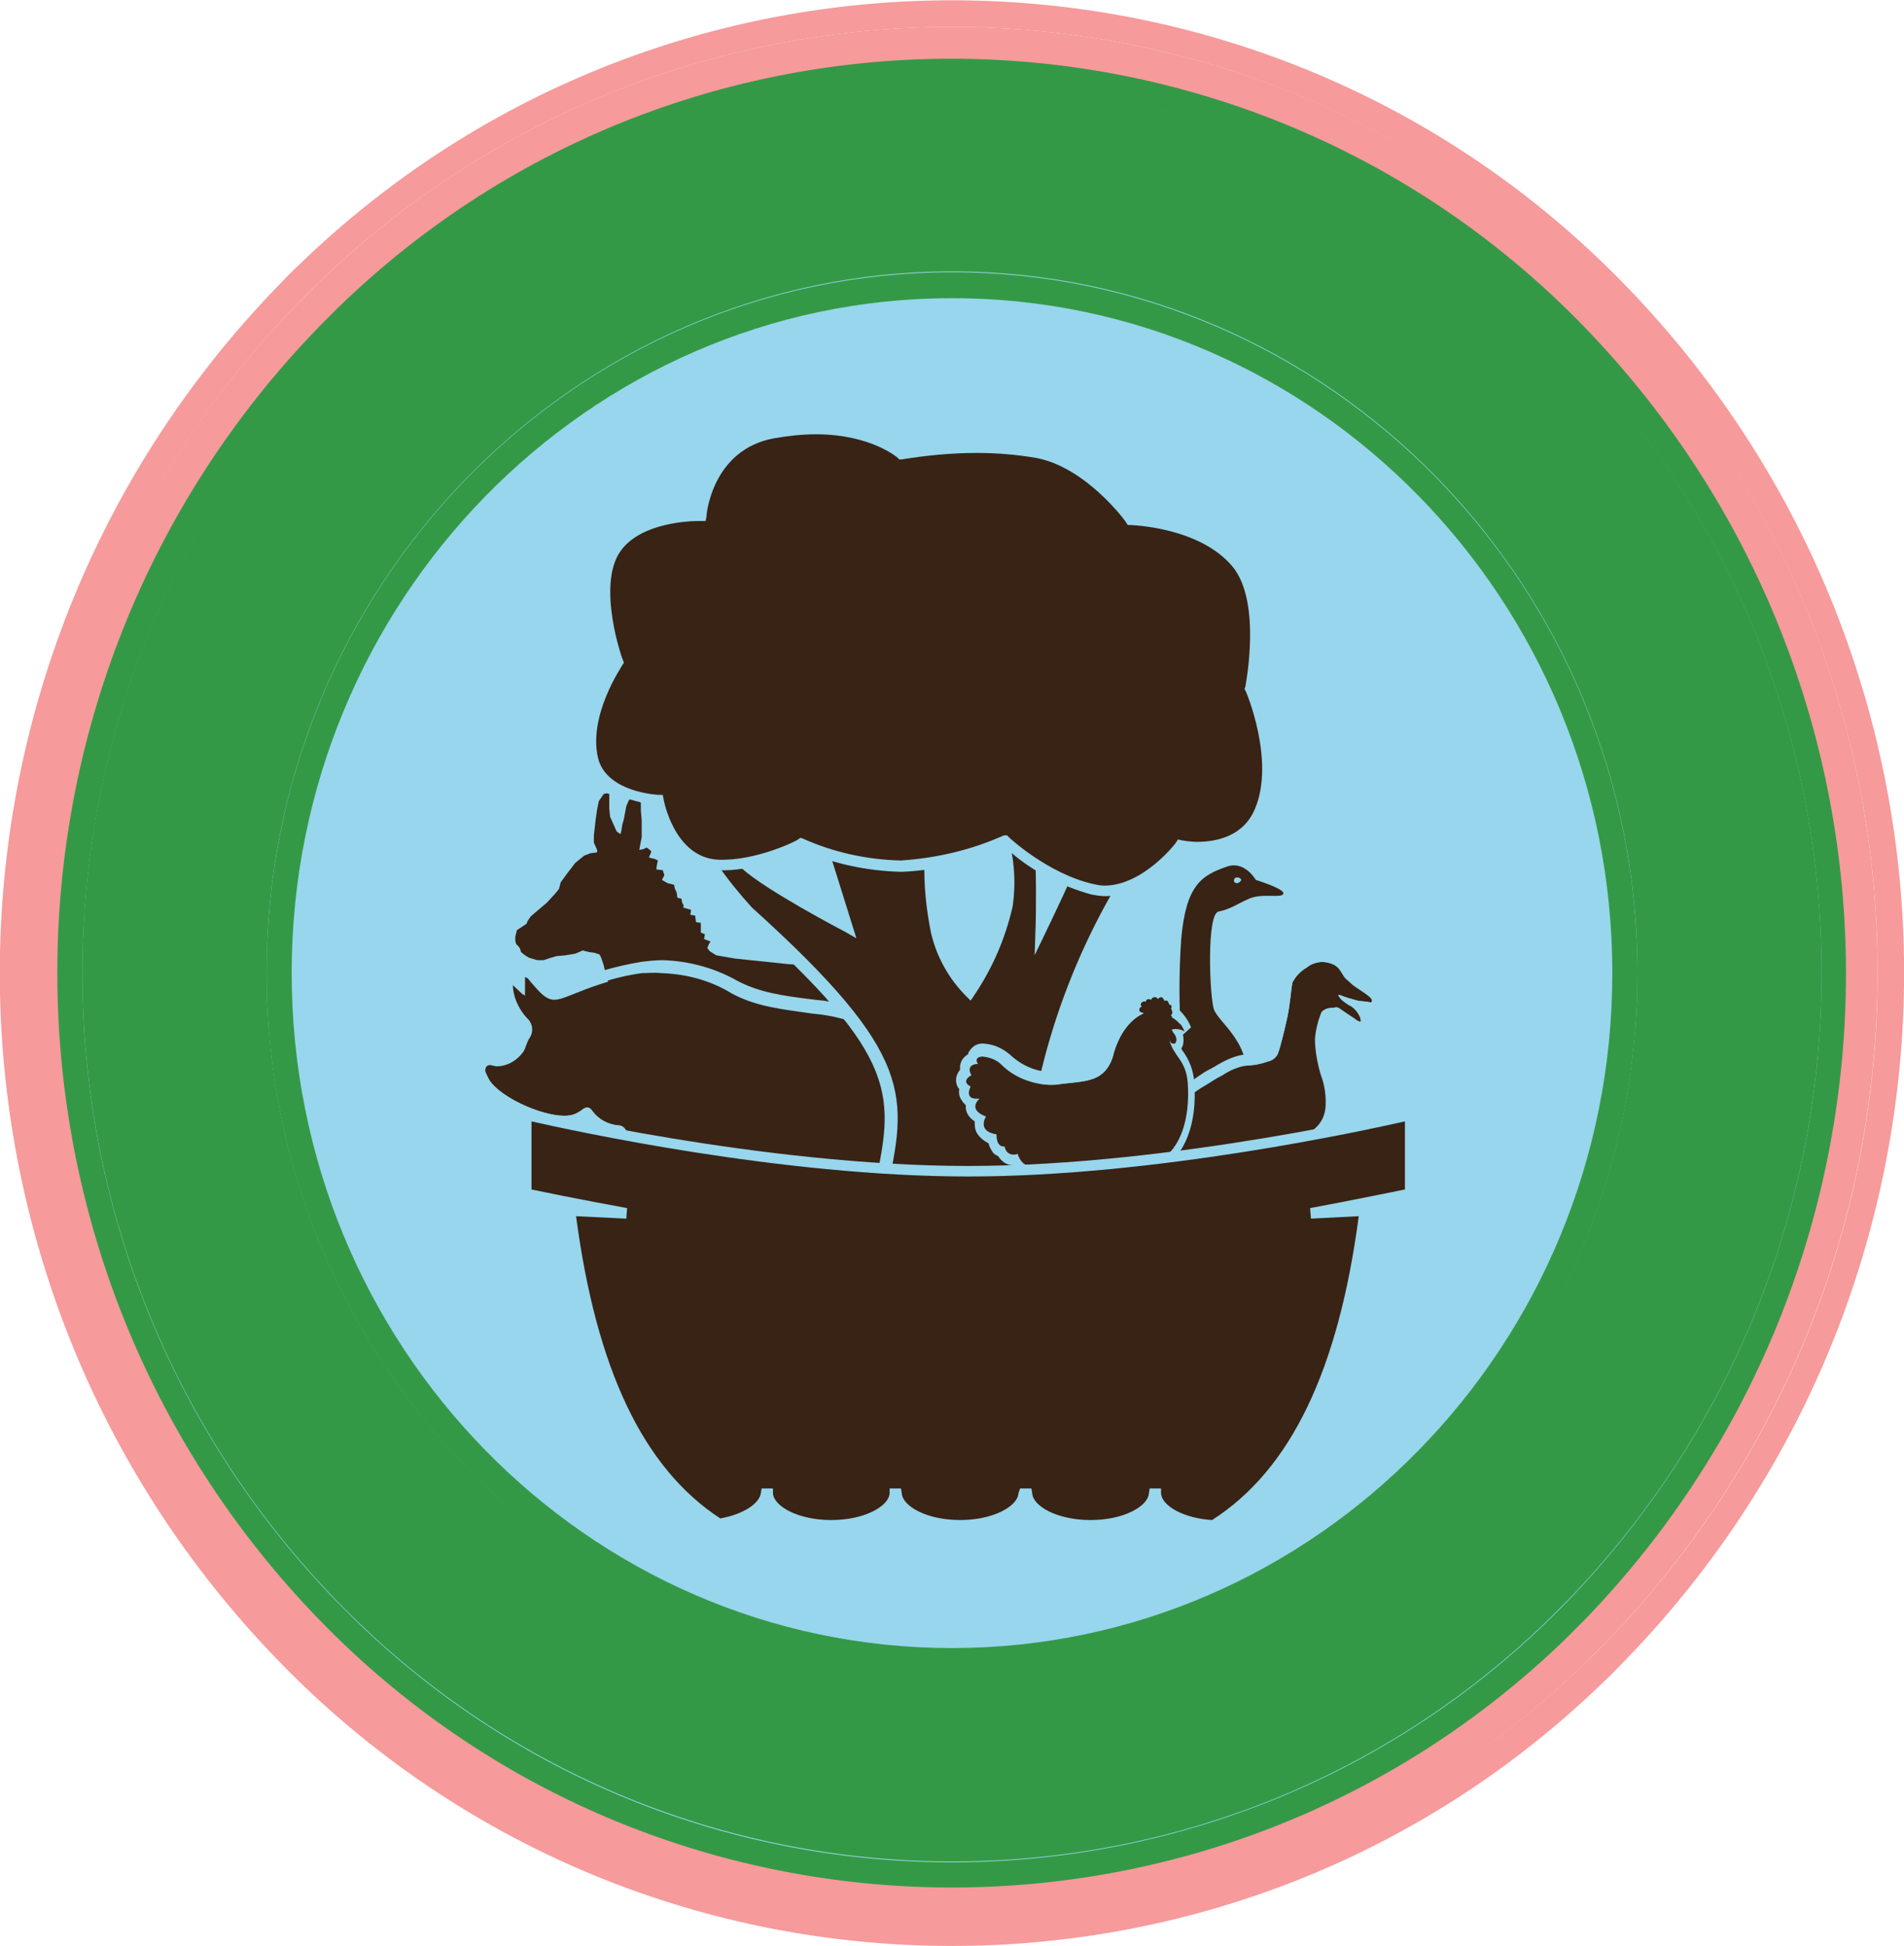
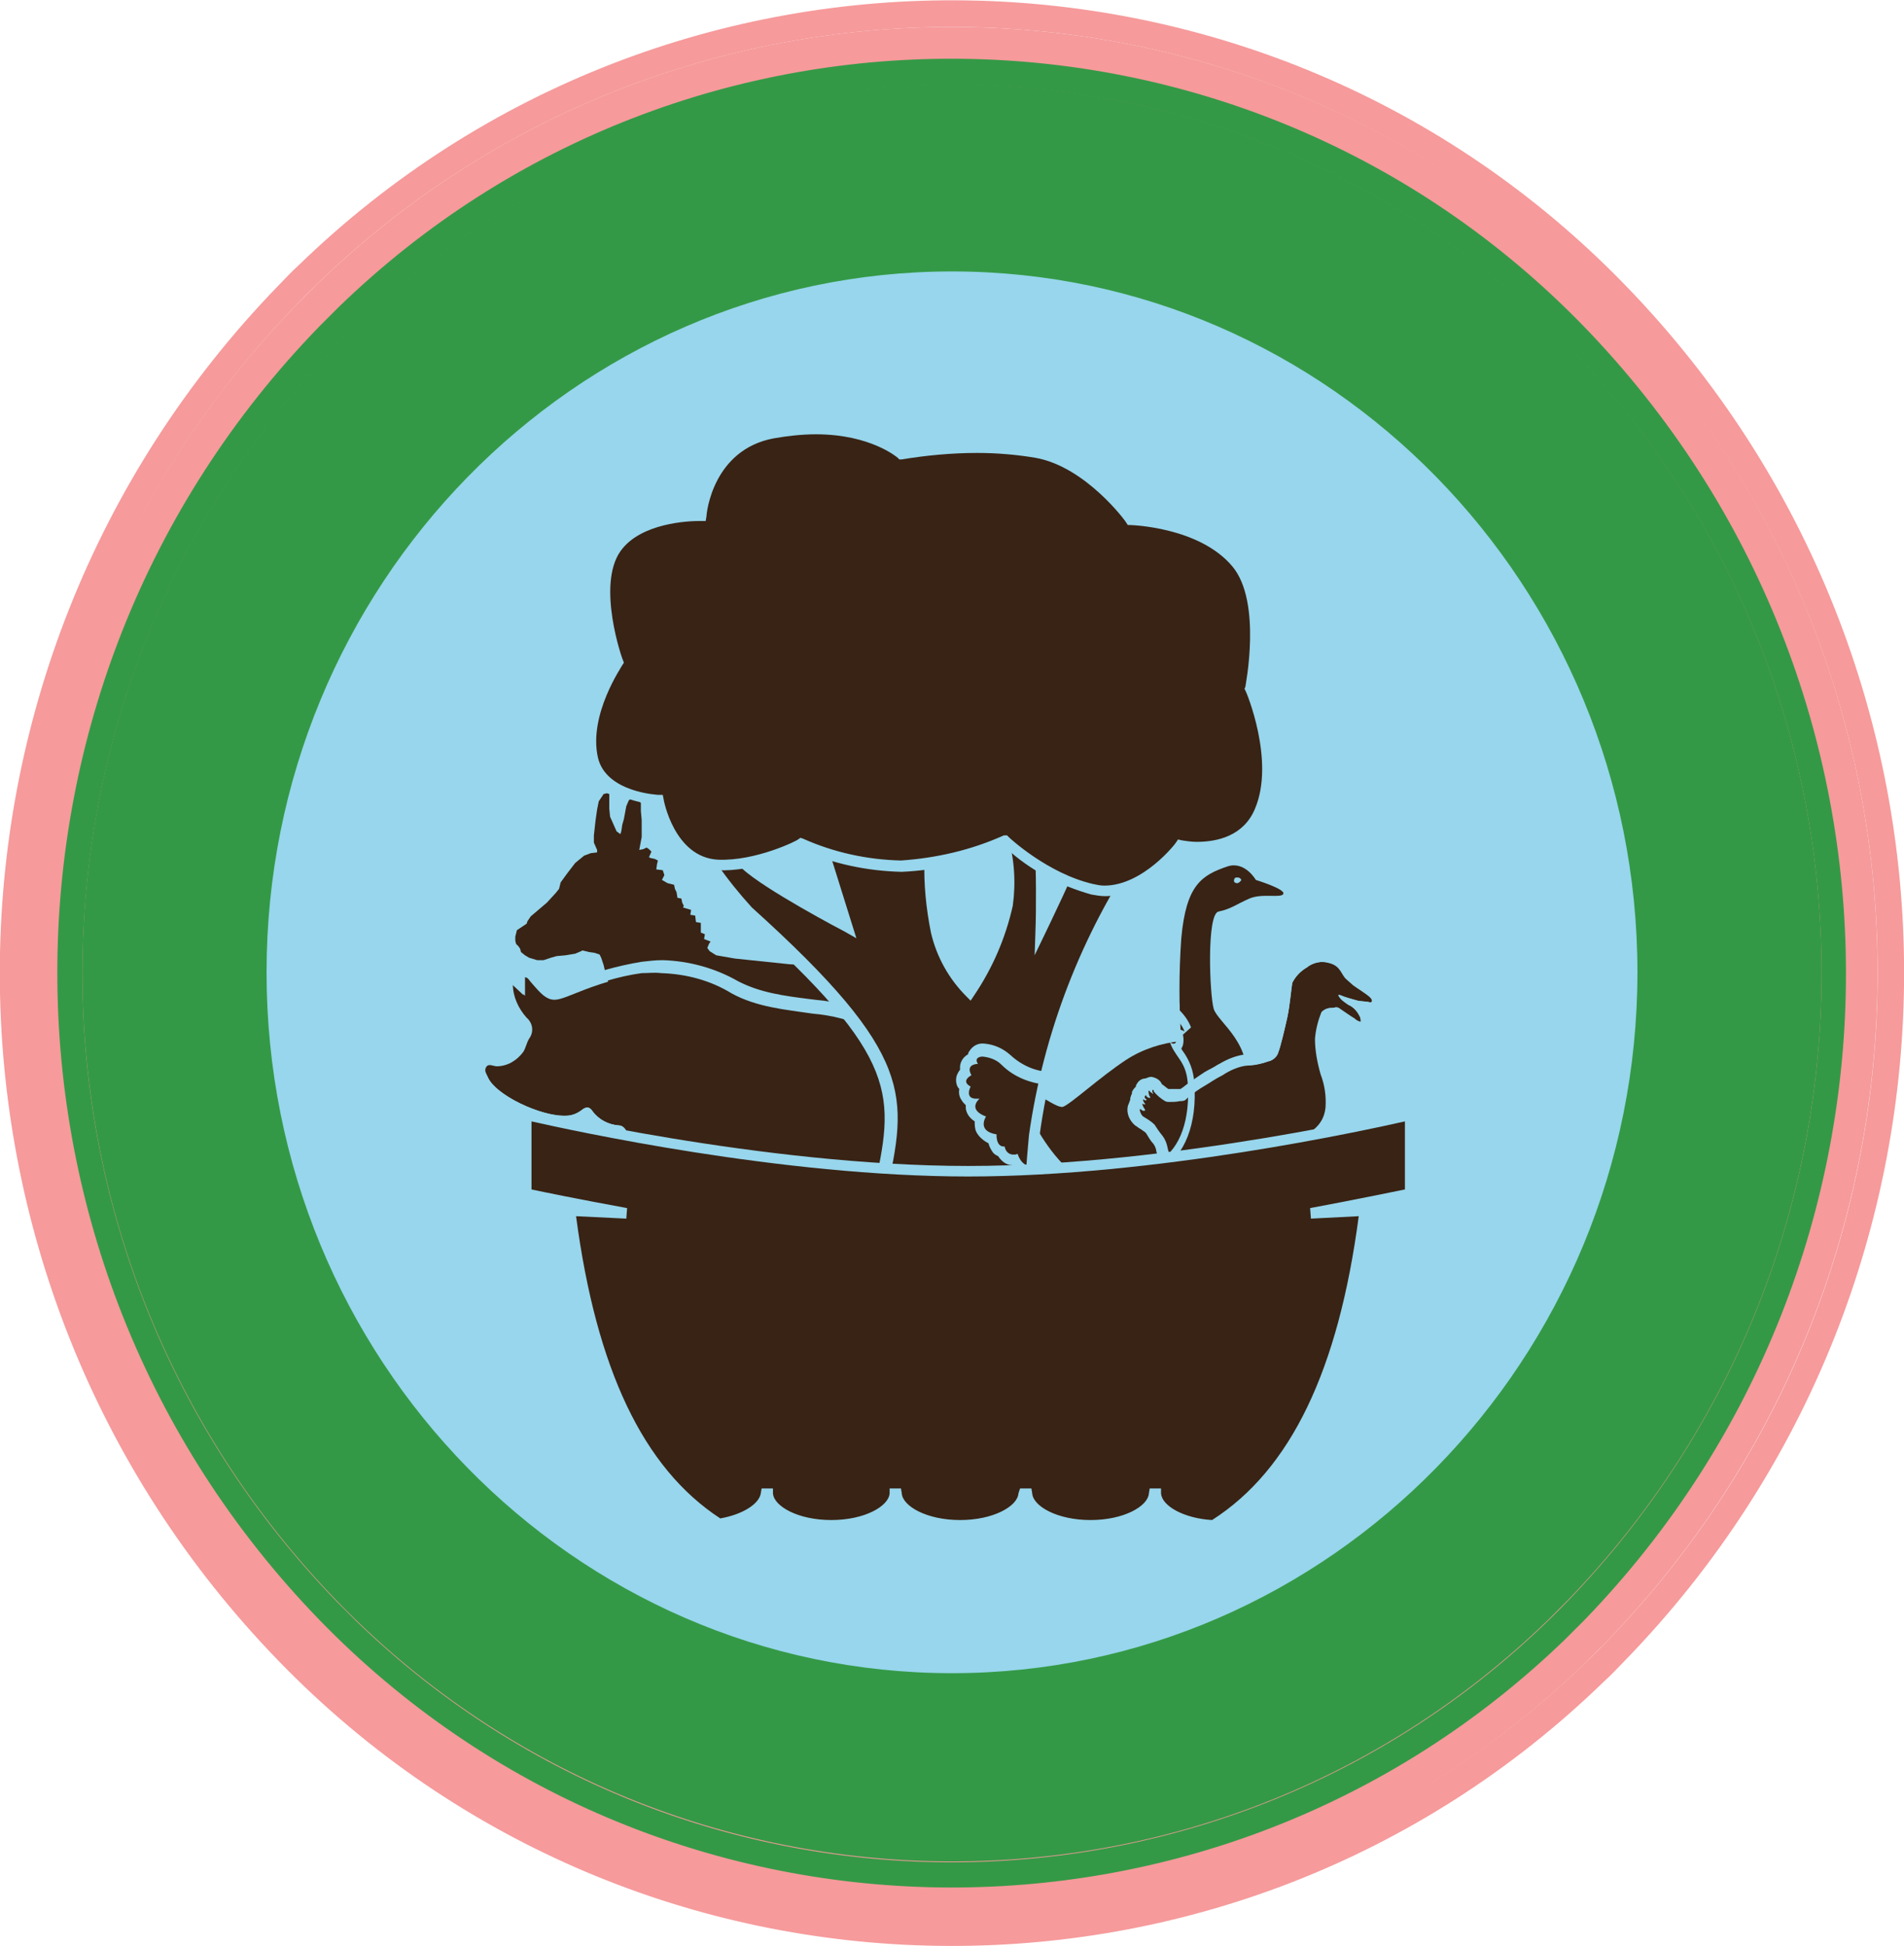
<svg xmlns="http://www.w3.org/2000/svg" version="1.1" id="Layer_1" x="0px" y="0px" viewBox="0 0 235 240.2" style="enable-background:new 0 0 235 240.2;" xml:space="preserve">
  <style type="text/css">
	.st0{fill:#F69A9B;}
	.st1{fill:#97D6EC;}
	.st2{fill:#392315;}
	.st3{fill:#349946;}
</style>
  <path class="st0" d="M198.3,37.5C155-7.1,83.7-8.2,39.1,35.1c-0.8,0.8-1.6,1.6-2.5,2.5c-44.6,46-44.6,119.1,0,165.1  c43.3,44.6,114.5,45.7,159.1,2.5c0.8-0.8,1.6-1.6,2.5-2.5C242.9,156.6,242.9,83.5,198.3,37.5z" />
-   <path class="st0" d="M117.5,212.1c49.7,0,90.1-41.3,90.1-92 M117.5,31.4c47.9,0,86.8,39.8,86.8,88.7s-38.9,88.7-86.8,88.7  S30.7,169,30.7,120.1" />
+   <path class="st0" d="M117.5,212.1M117.5,31.4c47.9,0,86.8,39.8,86.8,88.7s-38.9,88.7-86.8,88.7  S30.7,169,30.7,120.1" />
  <path class="st0" d="M200.6,35.2c-44.5-45.9-117.8-47-163.7-2.5c-0.9,0.8-1.7,1.7-2.5,2.5c-45.9,47.3-45.9,122.5,0,169.8  c44.5,45.9,117.8,47,163.6,2.5c0.9-0.8,1.7-1.7,2.5-2.5C246.5,157.7,246.5,82.5,200.6,35.2z M198.3,202.6  c-43.3,44.6-114.5,45.7-159.1,2.5c-0.8-0.8-1.6-1.6-2.5-2.5c-44.6-46-44.6-119.1,0-165.1C80-7.1,151.2-8.2,195.8,35.1  c0.8,0.8,1.6,1.6,2.5,2.5C242.9,83.5,242.9,156.6,198.3,202.6z" />
  <path class="st1" d="M192.7,43.2C152.4,1.6,86,0.6,44.5,40.9c-0.8,0.7-1.5,1.5-2.3,2.3C0.7,86,0.7,154.1,42.2,197  c40.3,41.6,106.6,42.6,148.2,2.3c0.8-0.8,1.5-1.5,2.3-2.3C234.3,154.1,234.3,86,192.7,43.2z" />
  <path class="st1" d="M117.5,205.8c46.2,0,83.9-38.4,83.9-85.7 M117.5,37.5c44.6,0,80.8,37,80.8,82.6s-36.3,82.6-80.8,82.6  s-80.8-37.1-80.8-82.6" />
-   <path class="st1" d="M194.9,41C153.4-1.7,85.2-2.8,42.4,38.7c-0.8,0.8-1.6,1.5-2.3,2.3c-42.7,44.1-42.7,114.1,0,158.1  c41.4,42.7,109.7,43.8,152.4,2.4c0.8-0.8,1.6-1.6,2.4-2.4C237.6,155.1,237.6,85.1,194.9,41z M192.7,197  c-40.3,41.6-106.6,42.6-148.2,2.3c-0.8-0.8-1.5-1.5-2.3-2.3C0.7,154.2,0.7,86.1,42.2,43.2C82.5,1.7,148.9,0.7,190.4,41  c0.8,0.7,1.5,1.5,2.3,2.3C234.3,86.1,234.3,154.2,192.7,197z" />
  <polygon class="st2" points="112.3,160.4 112.7,159.2 113.3,157.9 114,157.3 114.4,156.5 114.5,154.3 114.5,151.5 114.9,149.6   115.2,148.6 115.3,147.7 114.9,146.5 114.2,145.2 113.3,142.9 113.4,141.2 113.5,139.1 114.2,137.1 115.4,135.4 116.3,134   117.3,132.2 118,130.6 118.3,128.5 118.2,131.6 118.1,133.3 117.8,135.5 117.5,136.9 116.7,138 116.3,139 116.2,139.8 116,141.1   115.8,142.7 115.5,144.7 116.1,145.6 116.2,146.1 116.8,145.9 116.9,146.4 117,145.5 117.1,145.3 117.3,144.8 117.5,144.2   117.8,143.6 118.1,143.6 118.4,143.3 118.9,143 119.1,141.9 119.7,139.5 119.8,137.9 119.8,135.1 120,132.1 120,130.1 119.6,127.2   118.7,125.1 117.3,123.7 115.8,121.9 113.3,120.7 112,119.7 109,119.3 104.9,119.1 100.5,119.2 97.4,119 92.6,118.5 90.7,118.3   88.4,117.9 87.6,117.4 87.3,117 87.5,116.5 87.7,116.2 86.9,115.9 87,115.3 86.5,115.1 86.5,114.4 86.5,113.9 85.9,113.8 85.8,113   85.2,112.9 85.3,112.3 84.3,112 84.4,111.8 84.2,111.4 84.1,110.9 83.6,110.8 83.6,110.7 83.5,110.1 83.3,109.7 83.2,109.2   82.4,109 81.7,108.6 82,108 81.8,107.4 81,107.3 81.1,106.6 81.2,106.2 80.8,106 80.3,105.9 80.1,105.8 80.4,105.1 80.1,104.8   79.8,104.6 79.4,104.8 78.9,104.9 79.2,103.3 79.2,101.2 79.1,100.1 79.1,99.1 78.6,98.5 78.3,98.4 78,98.4 77.6,98.8 77.3,99.5   77,101.1 76.8,101.8 76.7,102.5 76.6,102.9 76.5,102.9 76.1,102.6 75.3,100.8 75.2,99.8 75.2,98.5 75.2,98 74.9,97.9 74.5,98   74.1,98.6 73.9,98.9 73.7,99.9 73.5,101.3 73.4,102.2 73.3,103.1 73.3,104 73.7,104.9 73.7,105.2 72.9,105.3 72.1,105.6 71,106.5   70,107.8 69.2,108.9 69,109.7 68.6,110.2 67.5,111.4 65.5,113.1 65.1,113.7 65,114 64.4,114.4 63.8,114.8 63.6,115.6 63.6,116.1   63.7,116.5 64,116.8 64.2,117.1 64.3,117.5 64.8,117.9 65.3,118.2 66.3,118.5 67.1,118.5 68,118.2 68.7,118 69.8,117.9 71,117.7   71.7,117.4 71.9,117.3 72.7,117.5 73.4,117.6 74,117.8 74.2,118.2 74.5,119.1 74.9,120.8 75.5,122 76.1,123.8 77.2,125.4   77.8,126.4 78.3,127.5 78.7,129.4 78.9,131.2 79.4,132.3 80.1,133.3 80.6,133.8 80.7,134.8 80.8,136.2 81.4,137.4 81.6,138.5   81.7,140.6 81.6,142 81.6,144.7 81.6,146.7 81.5,149.3 81.3,150.4 81.1,151.5 80.7,152.2 79.9,152.9 79.3,153.8 78.5,154.4   78,154.8 77.9,155.4 78.9,155.7 82.5,156.2 84.4,156.3 84.7,155.6 84.8,155.3 84.5,154.5 84.3,154.1 84.3,153.7 84.6,153.3   85,153.1 85.3,152.7 85.6,152.1 85.4,151.6 84.7,150.9 84.7,148.9 85.2,147 85.9,146.1 86.3,145 86.4,143.9 86.2,141.2 86.8,139.9   87.2,138.8 87.3,137.8 87.5,136.1 88.1,136 89.4,136.7 91.7,138.1 94.2,138.5 97,138.5 100.4,137.8 103.4,137.6 104.4,137.4   105.4,136.9 105.6,137.1 105.7,137.8 106.4,138 107.2,137.7 107.7,138 108.2,139.3 109.1,142 109.6,143.1 110.2,144.8 110.2,147.5   109.7,150.4 108.8,153 108.3,154.6 107.6,156.1 107.2,156.9 107,157.1 106.8,157.2 106.5,157.4 105.9,157.9 105.3,158.6   105.2,158.8 105.1,159.4 106.2,159.7 107.9,159.8 108.7,159.9 110.4,160.1 111.6,160.3 " />
  <polygon class="st2" points="108.9,159.2 108.8,158.9 108.8,158.4 109,158.1 109.3,157.8 109.6,157.6 110.1,157.7 110.1,157.9   109.9,158.5 109.7,158.8 109,159.2 109,159.2 " />
  <path class="st2" d="M113.1,136.2c1.5,1.8,1.6,2.4,0.4,3.5c-0.4-0.5,0.3-1.3-0.7-1.7c-0.8,3-2.6,5.6-5,7.5c-0.6,0.5-0.7,1.2-0.5,1.9  c1.4,2.7-1.1,4.7-1.3,7.1c-0.1,0.9-2.8,1.2-3.5,0.6s-0.1-0.8,0.2-1.1c0.6-0.7,1.1-1.6,1.4-2.6c0.1-0.8,0.1-1.7-0.6-2  s-0.9,0.6-1.3,1.1c-0.8,1.1-1.1,2.4-2.8,2.6c-0.9,0-1.7-0.2-2.6-0.5c0.2-0.8,0.8-1,1.3-1.4c1.7-1.2,2.7-3.3,2.4-5.4  c-0.1-1.5-0.8-2.1-2.2-1.8c-2.2,0.4-4.4,0.5-6.6,0.3c-2.1-0.3-4.2-1.1-6-2.2c-2.4-1.3-3.5-0.8-3.5,2c0.1,1.1-0.5,2.2-1.5,2.6  c-1.3,0.7-2.8,0.5-4.2,0.7c-0.4,0-0.7-0.2-0.8-0.5c-0.1-0.5,0.3-0.7,0.6-1c1.2-1,1.7-5.1,0.9-6.5c-0.2-0.3-0.5-0.5-0.8-0.5  c-1.3-0.1-2.5-0.7-3.3-1.8c-0.4-0.6-0.8-0.5-1.3-0.1c-0.4,0.3-0.8,0.5-1.2,0.6c-2.6,0.7-9.1-2.1-10.3-4.5c-0.2-0.5-0.6-0.9-0.3-1.4  s0.9-0.1,1.3-0.1c1.3,0,2.5-0.7,3.3-1.8c0.3-0.5,0.4-1.1,0.7-1.6c0.6-0.8,0.5-1.9-0.3-2.6c-1-1.1-1.7-2.6-1.7-4.1l1.5,1.4  c0-0.9,0-1.6,0-2.3c0.6,0.1,0.7,0.5,1,0.8c2.1,2.4,2.2,2.4,5.2,1.2c2.7-1.1,5.5-2,8.4-2.4c4-0.7,7.5,0.4,11,2.3  c3.1,1.7,6.6,2,10,2.5c2.4,0.2,4.7,0.8,6.9,1.8c2,0.9,3.6,2.4,4.8,4.2c0.4,0.7,0.6,1.6,1.8,1.6c0.8,0,0.8,0.9,0.7,1.7  S113.6,135.7,113.1,136.2z" />
  <path class="st1" d="M81.6,120.1c3.1,0.1,6.1,0.9,8.7,2.5c3.1,1.7,6.6,2,10,2.5c2.4,0.2,4.7,0.8,6.9,1.8c2,0.9,3.6,2.4,4.8,4.2  c0.4,0.7,0.6,1.6,1.8,1.6h0.1c0.8,0,0.8,0.9,0.7,1.7s-0.9,1.3-1.4,1.9c1.5,1.8,1.6,2.4,0.4,3.5c-0.4-0.5,0.3-1.3-0.7-1.7  c-0.8,3-2.6,5.6-5,7.5c-0.6,0.5-0.7,1.2-0.5,1.9c1.4,2.7-1.1,4.7-1.3,7.1c0,0.6-1.3,0.9-2.3,0.9c-0.4,0-0.9-0.1-1.2-0.3  c-0.6-0.5-0.1-0.8,0.2-1.1c0.6-0.7,1.1-1.6,1.4-2.6c0.1-0.8,0.1-1.7-0.6-2c-0.1,0-0.2-0.1-0.2-0.1c-0.5,0-0.8,0.8-1.1,1.2  c-0.8,1.1-1.1,2.4-2.8,2.6H99c-0.8-0.1-1.6-0.2-2.3-0.6c0.2-0.8,0.8-1,1.3-1.4c1.7-1.2,2.7-3.3,2.4-5.4c-0.1-1.3-0.6-1.9-1.6-1.9  c-0.2,0-0.4,0-0.6,0.1c-1.5,0.2-3,0.4-4.5,0.4c-0.7,0-1.4,0-2.1-0.1c-2.1-0.3-4.2-1.1-6-2.2c-0.6-0.4-1.3-0.6-2-0.7  c-1,0-1.5,0.9-1.4,2.7c0.1,1.1-0.5,2.2-1.5,2.6c-1.3,0.7-2.8,0.5-4.2,0.7h-0.1c-0.3,0-0.6-0.2-0.7-0.5c-0.1-0.5,0.3-0.7,0.6-1  c1.2-1,1.7-5.1,0.9-6.5c-0.2-0.3-0.5-0.5-0.8-0.5c-1.3-0.1-2.5-0.7-3.3-1.8c-0.1-0.2-0.4-0.4-0.6-0.4c-0.2,0-0.5,0.1-0.7,0.3  c-0.4,0.3-0.8,0.5-1.2,0.6c-0.3,0.1-0.7,0.1-1,0.1c-3,0-8.3-2.5-9.4-4.7c-0.2-0.5-0.6-0.9-0.3-1.4c0.1-0.2,0.2-0.3,0.4-0.3  c0.3,0,0.5,0.2,0.8,0.2l0,0c1.3,0,2.5-0.7,3.3-1.8c0.3-0.5,0.4-1.1,0.7-1.6c0.6-0.8,0.5-1.9-0.3-2.6c-1-1.1-1.7-2.6-1.7-4.1l1.5,1.4  c0-0.9,0-1.6,0-2.3c0.6,0.1,0.7,0.5,1,0.8c1.2,1.4,1.8,2,2.6,2c0.9-0.1,1.8-0.4,2.6-0.8c2.7-1.1,5.5-2,8.4-2.4  C80,120.1,80.8,120,81.6,120.1 M61.6,118.3l0.2,3.3c0.1,1.9,0.8,3.6,2.1,5c0.4,0.5,0.4,0.6,0.2,0.9c-0.2,0.3-0.4,0.7-0.5,1  c-0.1,0.2-0.2,0.4-0.2,0.6c-0.3,0.6-1,0.9-2.1,1.1c-0.3-0.1-0.5-0.2-0.8-0.2c-0.7,0-1.3,0.4-1.6,1c-0.4,0.8-0.4,1.8,0.2,2.6  c0,0.1,0,0.1,0.1,0.1c1.4,2.7,7.2,5.4,10.5,5.4c0.4,0,0.9-0.1,1.3-0.2c0.5-0.1,0.9-0.4,1.3-0.6c1,1.1,2.4,1.8,3.9,2l0,0  c0.4,1-0.1,4-0.7,4.6l-0.1,0.1c-0.7,0.5-1.1,1.4-0.9,2.2c0.2,0.9,1.1,1.5,2,1.5h0.2c0.3,0,0.7-0.1,1.1-0.1c1.2,0,2.4-0.2,3.5-0.8  c1.5-0.7,2.3-2.2,2.2-3.9c0-0.4,0-0.9,0.1-1.3c0.5,0.1,1,0.3,1.4,0.5h0.1c2,1.2,4.1,2,6.4,2.3c0.7,0.1,1.4,0.1,2.2,0.1  c1.6,0,3.2-0.1,4.7-0.4h0.4c0.1,0,0.1,0,0.2,0c0.1,0.2,0.1,0.4,0.1,0.6c0.2,1.6-0.5,3.3-1.9,4.2l-0.2,0.1c-0.8,0.4-1.4,1.1-1.6,2  l-0.3,1.2l1.2,0.4l0.5,0.1c0.7,0.3,1.5,0.4,2.2,0.4h0.3c0.6,0,1.3-0.2,1.8-0.6c-0.4,0.8-0.2,1.7,0.5,2.3c0.6,0.5,1.3,0.7,2.1,0.6  c1.7,0,3.5-0.7,3.6-2.2c0.1-0.7,0.4-1.4,0.7-2.1c0.7-1.4,1.6-3.4,0.4-5.7c0-0.1,0.1-0.2,0.1-0.2c1.8-1.5,3.3-3.3,4.4-5.3l0.4,0.5  l1-1c1.7-1.6,1.4-3,0.5-4.4c0.5-0.5,0.8-1.1,0.9-1.7c0.2-0.9,0.1-1.8-0.4-2.6c-0.4-0.5-0.9-0.7-1.5-0.7h-0.1  c-0.1-0.1-0.2-0.3-0.2-0.4c-0.1-0.2-0.2-0.4-0.3-0.6c-1.3-2-3.1-3.7-5.3-4.7c-2.3-1-4.7-1.7-7.2-1.9l-0.8-0.1  c-3.2-0.4-6.1-0.8-8.8-2.2c-2.8-1.6-6-2.5-9.3-2.6c-0.9,0-1.7,0.1-2.6,0.2c-3,0.5-5.9,1.3-8.7,2.5c-0.7,0.3-1.4,0.6-2.1,0.7  c-0.3,0-0.8-0.6-1.6-1.5l-0.1-0.1c-0.4-0.6-1-1.1-1.8-1.1l-1.4-0.2v0.8L61.6,118.3L61.6,118.3z" />
  <g id="Your_Icon">
    <path class="st2" d="M155,108.6c0,0-1.3-2.3-3.4-1.7c-3.3,1.1-5.2,2.3-5.8,8.9c-0.3,4.2-0.3,8.5,0,12.7c-2.4,0.2-4.8,1-6.8,2.3   c-3.2,2.1-6.9,5.5-7.8,5.8s-4.9-3.1-5.1-2.1s3.9,11.7,11.8,13c0.8,0.1,1.5,0.1,2.3-0.1v1.2c-0.6,0.2-1,0.4-0.8,0.6   c0.6,0.5,2.7,0.6,3.5,0.6v0.4c-0.7,0.2-1.1,0.4-0.8,0.6c0.9,0.7,4.9,0.6,4.9,0.6l2.1-1.5l-1.6-0.6c0,0-1.9,0.2-3.4,0.6v-0.8   l0.8-0.7l-0.8-0.5v-0.7c0.2-0.2,0.2-0.4,0.2-0.6v-1.2c0,0,0-0.1,0-0.1c0.7-1.3,8.5-8.2,9.3-10.9c1.4-5.4-3.3-8.2-3.8-9.9   s-0.9-11.7,0.6-12s2.2-0.9,3.8-1.6s4,0,4.2-0.6S155,108.6,155,108.6z M142.9,147.9c-0.5,0.1-1.1,0.2-1.7,0.4v-1.1   c0.5-0.1,1-0.3,1.5-0.5v0.1c0,0.2,0.1,0.4,0.3,0.6L142.9,147.9L142.9,147.9z M152.7,109c-0.2,0-0.4-0.1-0.4-0.3   c0-0.2,0.1-0.4,0.3-0.4c0.1,0,0.1,0,0.2,0c0.2,0,0.4,0.2,0.4,0.3S152.9,109,152.7,109L152.7,109z" />
  </g>
  <path class="st2" d="M166,120.7c-0.6-0.8-0.7-1.6-2.2-1.9c-0.9-0.2-1.8,0-2.5,0.6c-0.8,0.5-1.4,1.1-1.8,1.9  c-0.1,0.5-0.3,2.8-0.6,4.2s-0.9,3.8-1.1,4.3c-0.2,0.6-0.7,1.1-1.3,1.2c-0.8,0.3-1.7,0.5-2.5,0.5c-1.1,0.1-2.2,0.6-3.1,1.2  c-0.9,0.5-1.4,0.8-2.2,1.3c-0.7,0.4-1.4,0.9-2,1.4c-0.4,0.3-0.3,0.5-1.1,0.5c-0.6,0.1-1.3,0.1-1.9,0c-0.6-0.3-1-0.7-1.4-1.2  c-0.2-0.4-0.2-0.1-0.1,0.2s-0.2,0.1-0.5-0.2s-0.2,0.4,0,0.7s-0.1,0.3-0.4,0s-0.3,0.1-0.1,0.4s-0.1,0.3-0.2,0.1s-0.1,0.2,0.1,0.5  s-0.2,0.1-0.3,0s0.1,0.4,0.3,0.7s-0.3,0.2-0.5,0s0,0.6,0.4,0.8c0.5,0.3,0.9,0.6,1.4,1c0.3,0.3,0.6,0.9,1,1.4  c0.3,0.4,0.6,0.9,0.6,1.4c0.1,0.7,0.5,1.3,1.1,1.6c0.7,0.3,1.6,0.4,1.6,0.7c0.1,0.5,0,0.9-0.1,1.3c-0.2,0.4-0.3,0.9-0.4,1.4  c-0.1,0.4-0.1,0.8,0.2,1.1c0.3,0.3,0.1,0.1,0.3,0.6c0.2,0.5,0.7,0.8,1.2,0.9c0.6,0,1.1,0.1,1.7,0.2c0.5,0.2,0.4,0.1,0.7-0.1  c0.5-0.2,1.1-0.4,1.6-0.4c0.4,0,0.1-0.3-0.4-0.4s-0.9,0-1.1-0.1s-0.5-0.2-0.3-0.3s0.3-0.2-0.1-0.3s-0.7,0.2-1.2,0  c-0.4-0.1-0.8-0.3-1.2-0.6c-0.1-0.1,0.2-0.1,0.1-0.7c0-0.7,0-1.3,0-2c0.1-0.4,0-0.5,0.2-0.6s0.4,0.2,1.2,0.4  c0.8,0.1,1.5,0.2,2.3,0.2c0.6,0,0.7,0.5,1.4,0.2c0.6-0.2,1.3-0.4,1.9-0.6c0.6-0.1,0.6-0.3,0.7,0.2c0.1,0.5,0.2,0.9,0.4,1.4  c0.2,0.5,0.3,1,0.3,1.5c0.1,0.5,0.2,0.6,0.1,1s-0.3,0.7-0.1,0.9s0.6,0.4,0.7,0.2s1.3-0.2,2.1-0.1s0.8,0,1.2,0.1s0.9,0.2,0.7-0.1  s0.7-0.4,1.2-0.4s0.8-0.1,0.3-0.3c-0.7-0.2-1.3-0.3-2-0.3c-0.7-0.1,0.3,0,0.4-0.2s-0.6-0.2-1-0.2c-0.6,0-1.2,0-1.8-0.2  c-0.2-0.1-0.2-0.7-0.4-1.1c-0.2-0.4-0.4-0.8-0.5-1.2c-0.1-0.5-0.3-1.1,0-1.5c0.6-0.5,1.3-1,2-1.4c0.8-0.5,0.8-1.4,2.1-2.3  s2.3-1.7,2.5-3.5c0.1-1.4-0.1-2.8-0.6-4.1c-0.4-1.4-0.7-2.9-0.7-4.4c0.1-1.2,0.4-2.3,0.8-3.3c0.3-0.3,0.7-0.5,1.2-0.5  c0.5,0,0.5-0.2,1,0.2s1.3,0.9,1.8,1.2s1,0.8,0.8-0.2c-0.3-0.7-0.8-1.3-1.5-1.6c-0.3-0.2-0.5-0.4-0.8-0.6c-0.3-0.3-0.6-0.7-0.3-0.6  c0.7,0.3,1.5,0.5,2.2,0.7c0.5,0.1,1.2,0.1,1.5,0.2s0.5-0.2,0.1-0.6s-1.7-1.2-2.1-1.5C166.7,121.3,166.3,121,166,120.7z" />
  <path class="st1" d="M163.2,118.7c0.2,0,0.4,0,0.7,0.1c1.5,0.2,1.6,1.1,2.2,1.9c0.3,0.3,0.6,0.6,1,0.9c0.4,0.3,1.7,1.1,2.1,1.5  s0.2,0.6,0,0.6h-0.1c-0.3-0.1-1-0.1-1.5-0.2c-0.7-0.2-1.5-0.4-2.2-0.7h-0.1c-0.2,0,0.1,0.4,0.3,0.6c0.2,0.2,0.5,0.4,0.8,0.6  c0.7,0.3,1.2,0.9,1.5,1.6c0.1,0.4,0.1,0.5,0,0.5c-0.3-0.1-0.5-0.2-0.7-0.4c-0.5-0.3-1.2-0.8-1.8-1.2c-0.1-0.1-0.3-0.2-0.5-0.2  c-0.1,0-0.2,0.1-0.5,0.1h-0.1c-0.4,0-0.8,0.2-1.1,0.5c-0.4,1.1-0.7,2.2-0.8,3.3c0.1,1.5,0.3,2.9,0.7,4.4c0.5,1.3,0.7,2.7,0.6,4.1  c-0.2,1.8-1.2,2.6-2.5,3.5s-1.3,1.8-2.1,2.3c-0.7,0.4-1.4,0.9-2,1.4c-0.4,0.4-0.1,1,0,1.5c0.1,0.4,0.3,0.8,0.5,1.2  c0.2,0.4,0.2,1,0.4,1.1c0.6,0.2,1.2,0.3,1.8,0.2h0.6c0.3,0,0.5,0,0.5,0.2s-1.1,0.1-0.4,0.2c0.7,0.1,1.3,0.2,2,0.3  c0.4,0.2,0.2,0.3-0.2,0.3H162c-0.5,0-1.3,0.1-1.1,0.4s0,0.2-0.1,0.2c-0.2,0-0.4,0-0.6-0.1c-0.1,0-0.2,0-0.3,0h-0.3  c-0.2,0-0.4,0-0.6-0.1c-0.4-0.1-0.8-0.1-1.2-0.1c-0.5,0-0.9,0.1-0.9,0.2c0,0.1-0.1,0.1-0.2,0.1c-0.2,0-0.4-0.1-0.5-0.3  c-0.2-0.3,0-0.5,0.1-0.9s0-0.5-0.1-1c0-0.5-0.1-1-0.3-1.5c-0.2-0.4-0.4-0.9-0.4-1.4c0-0.2-0.1-0.3-0.2-0.3s-0.2,0.1-0.5,0.1  c-0.6,0.1-1.3,0.3-1.9,0.6c-0.1,0-0.2,0.1-0.4,0.1c-0.4,0-0.6-0.3-1-0.3c-0.8,0-1.5-0.1-2.3-0.2c-0.7-0.1-0.9-0.4-1.1-0.4h-0.1  c-0.2,0.1-0.2,0.2-0.2,0.6c0,0.7,0,1.3,0,2c0,0.5-0.3,0.5-0.1,0.7c0.4,0.3,0.8,0.4,1.2,0.6c0.1,0,0.2,0,0.3,0c0.3,0,0.5-0.1,0.8-0.1  h0.1c0.4,0,0.4,0.2,0.1,0.3s0,0.2,0.3,0.3s0.6,0,1.1,0.1s0.9,0.4,0.4,0.4c-0.6,0-1.1,0.2-1.6,0.4c-0.2,0.1-0.2,0.2-0.4,0.2  c-0.1,0-0.2,0-0.3-0.1c-0.6-0.1-1.1-0.2-1.7-0.2c-0.5-0.1-1-0.4-1.2-0.9c-0.2-0.5-0.1-0.3-0.3-0.6c-0.3-0.3-0.3-0.7-0.2-1.1  c0.1-0.5,0.2-1,0.4-1.4c0.2-0.4,0.2-0.9,0.1-1.3c0-0.2-0.9-0.4-1.6-0.7c-0.6-0.3-1-0.9-1.1-1.6c-0.1-0.5-0.3-1-0.6-1.4  c-0.5-0.6-0.8-1.1-1-1.4c-0.4-0.4-0.9-0.7-1.4-1c-0.3-0.2-0.5-0.9-0.4-0.9s0,0,0.1,0c0.1,0.1,0.2,0.2,0.4,0.2c0.1,0,0.2-0.1,0.1-0.2  s-0.4-0.7-0.3-0.7l0,0c0.1,0.1,0.2,0.1,0.3,0.1c0.1,0,0.1,0,0-0.1s-0.3-0.5-0.2-0.5h0.1c0,0.1,0.1,0.1,0.2,0.1c0.1,0,0.2-0.1,0-0.2  s-0.1-0.4,0-0.4c0.1,0,0.1,0,0.1,0.1c0.1,0.1,0.2,0.2,0.4,0.2c0.1,0,0.1-0.1,0-0.2s-0.2-0.7-0.1-0.7c0,0,0.1,0,0.1,0.1  c0.1,0.1,0.3,0.2,0.4,0.3c0,0,0.1,0,0-0.1s-0.1-0.4,0-0.4s0.1,0.1,0.1,0.2c0.4,0.5,0.9,0.9,1.4,1.2c0.2,0.1,0.4,0.1,0.5,0.1  c0.4,0,0.9,0,1.3-0.1c0.8,0,0.7-0.2,1.1-0.5c0.6-0.5,1.3-1,2-1.4c0.7-0.4,1.2-0.8,2.2-1.3c0.9-0.6,2-1.1,3.1-1.2  c0.9-0.1,1.7-0.2,2.5-0.5c0.6-0.1,1.2-0.6,1.3-1.2c0.2-0.4,0.8-2.9,1.1-4.3s0.5-3.7,0.6-4.2c0.4-0.8,1-1.5,1.8-1.9  c0.5-0.4,1.1-0.6,1.8-0.7 M163.1,117.2c-0.8,0-1.5,0.2-2.1,0.7l-0.2,0.2c-1.1,0.6-2,1.6-2.5,2.8c-0.1,0.3-0.1,0.7-0.2,1.4  s-0.2,2-0.4,2.8l-0.1,0.5c-0.3,1-0.8,3.2-0.9,3.6v0.1c0,0.1,0,0.1-0.1,0.2l0,0c-0.1,0.1-0.2,0.1-0.3,0.1l-0.8,0.2  c-0.5,0.2-1,0.3-1.5,0.3c-1.3,0.1-2.5,0.6-3.5,1.2l-0.2,0.1c-0.6,0.4-1.1,0.6-1.6,0.9l-0.6,0.4c-0.7,0.5-1.5,1-2.1,1.5l-0.3,0.2  h-0.1H145c-0.3,0-0.5,0-0.7,0h-0.1c-0.3-0.2-0.5-0.4-0.8-0.6c-0.2-0.5-0.7-0.8-1.3-0.9c-0.2,0-0.5,0.1-0.7,0.2  c-0.5,0-0.9,0.3-1.1,0.7c-0.1,0.1-0.1,0.2-0.1,0.3c-0.1,0.1-0.3,0.3-0.4,0.5c-0.1,0.1-0.1,0.3-0.1,0.4c0,0.1-0.1,0.1-0.1,0.2  c0,0.1-0.1,0.2-0.1,0.4v0.1c0,0.1-0.1,0.2-0.1,0.3l-0.2,0.5c-0.2,0.9,0.2,1.8,0.9,2.4c0.2,0.1,0.4,0.3,0.6,0.4  c0.2,0.1,0.4,0.3,0.6,0.4c0.1,0.1,0.2,0.2,0.3,0.4c0.2,0.3,0.4,0.7,0.7,1c0.1,0.1,0.2,0.3,0.3,0.5c0,0.1,0.1,0.2,0.1,0.4  c0.2,1.1,0.9,2,1.8,2.4c0.3,0.1,0.5,0.2,0.8,0.3c-0.2,0.4-0.3,0.8-0.4,1.3c0,0.1,0,0.2-0.1,0.3c-0.3,0.8-0.1,1.7,0.5,2.4l0,0  c0,0,0,0.1,0,0.1c0.4,0.9,1.2,1.5,2.2,1.7c0.3,0.1,0.6,0.1,0.9,0.1c0.2,0,0.5,0,0.7,0.1c0.2,0.1,0.5,0.1,0.7,0.1  c0.4,0,0.7-0.1,1-0.4l0,0c0.3-0.1,0.7-0.2,1-0.2c0.7,0,1.4-0.6,1.4-1.3c0.1-0.9-0.6-1.5-1.6-1.8l-0.4-0.1c-0.3-0.4-0.8-0.6-1.3-0.6  H150c-0.2,0-0.4,0-0.6,0.1h-0.2h-0.1c0-0.3,0-0.6,0-0.8c0.6,0.1,1.2,0.2,1.9,0.2h0.5l0.1,0.1c0.3,0.2,0.7,0.3,1,0.3  c0.3,0,0.5-0.1,0.8-0.1c0.4-0.1,0.8-0.3,1.1-0.4c0.1,0.2,0.2,0.5,0.3,0.7c0.1,0.3,0.1,0.6,0.1,0.9v0.1c0,0.2,0,0.3,0.1,0.5l0,0  l-0.1,0.2c-0.3,0.6-0.2,1.3,0.1,1.9c0.3,0.5,0.9,0.9,1.6,0.9c0.3,0,0.6-0.1,0.9-0.3h0.2c0.3,0,0.7,0,1,0.1c0.3,0.1,0.5,0.1,0.8,0.1  h0.3c0.3,0.1,0.6,0.1,0.9,0.1c0.5,0,0.9-0.2,1.2-0.6h0.2c1.4,0,1.7-0.8,1.7-1.2c0.1-0.7-0.3-1.5-1-1.7c-0.4-0.2-0.8-0.3-1.2-0.3  c-0.4-0.4-0.9-0.6-1.5-0.6h-0.5c-0.3,0-0.6,0-0.8,0c-0.1-0.2-0.1-0.4-0.2-0.6l-0.1-0.1c-0.1-0.2-0.2-0.5-0.3-0.7l-0.1-0.2  c0-0.1,0-0.1,0-0.2c0.2-0.2,0.6-0.4,0.9-0.7l0.6-0.4c0.4-0.3,0.8-0.7,1.1-1.2c0.3-0.4,0.6-0.8,1-1.1c1.4-1,2.7-2,3.1-4.4  c0.2-1.4,0-2.8-0.4-4.1c0-0.2-0.1-0.4-0.1-0.5c-0.4-1.2-0.6-2.5-0.7-3.8c0.1-0.9,0.3-1.8,0.5-2.7h0.5l0.5,0.3  c0.5,0.3,0.9,0.6,1.3,0.8l0.2,0.1c0.3,0.2,0.7,0.4,1.2,0.4c0.5,0,0.9-0.2,1.1-0.6c0.3-0.5,0.4-1.1,0.1-1.7v-0.2l0,0  c0.7,0,1.2-0.4,1.5-1c0.2-0.7,0-1.5-0.6-1.9c-0.6-0.5-1.3-1-2-1.4l-0.2-0.1c-0.3-0.2-0.5-0.4-0.7-0.6l-0.2-0.3  c-0.5-1.1-1.6-1.8-2.8-2C163.8,117.3,163.5,117.3,163.1,117.2L163.1,117.2z" />
  <path class="st2" d="M130.1,183.6c-0.8-1.9-1.5-3.8-2-5.8c0,0-2.9-11.4-0.5-37.7c1.8-13.3,6.8-25.9,14.7-36.7c0,0-1.2,1.5-4.4-0.4  c-1.7-1.1-3.4-2.3-4.9-3.7c0.3,1.8,0.3,3.6-0.1,5.3c-0.7,2-4.7,10.3-4.7,10.3s0.2-8.3-0.1-9.8c-0.4-1.9,0.3-3.4,0-3.3  c-1.6,0.5-3.2,0.8-4.9,0.8c0,0,1.6,5.1,0.8,9.1c-0.9,3.9-2.5,7.5-4.7,10.8c-2.1-2.1-3.5-4.7-4.2-7.5c-0.6-3.1-0.9-6.3-0.8-9.5  c0,0-5.3-0.2-10.2-0.8c-4.2-0.6-4.3-3.9-4.3-3.9l4.4,13.7c0,0-9.8-5.2-12.6-7.7c-1.6-1.6-2.8-3.6-3.2-5.8l-4.9-1.2  c2.1,4.7,4.9,9,8.5,12.8c25.8,23.1,16.7,24.4,14.2,47.1c-0.9,9.9,1.2,20.6-0.6,25.1" />
  <path class="st1" d="M106.3,185l-1.2-0.5c0.9-2.3,0.7-6.6,0.5-11.5c-0.3-4.5-0.3-8.9,0-13.4c0.5-4.2,1.2-8.4,2.2-12.5  c2.6-11.9,3.6-16.3-16.2-34l0,0c-3.7-3.8-6.6-8.2-8.7-13l-0.5-1.2l6.5,1.7l0.1,0.4c0.5,2,1.5,3.9,3,5.4c2.1,1.9,8.2,5.3,11,6.8  l-3.3-10.4c-0.3-0.6-0.5-1.2-0.6-1.9L99,96l2,6.2c0.7,1.1,2,1.8,3.3,1.9c4.8,0.7,10,0.8,10.1,0.8h0.7v0.7c-0.1,3.1,0.2,6.2,0.8,9.3  c0.6,2.5,1.8,4.7,3.5,6.6c1.9-3,3.4-6.4,4.2-9.9c0.8-3.7-0.8-8.7-0.8-8.7l-0.3-0.9h0.9c1.6,0,3.2-0.3,4.7-0.8c0.2-0.1,0.5,0,0.7,0.1  c0.3,0.3,0.2,0.7,0.2,1.1c-0.2,0.8-0.2,1.7-0.1,2.5c0.2,2.3,0.3,4.7,0.2,7c1.2-2.6,2.9-6.3,3.3-7.5c0.4-1.6,0.4-3.3,0.1-5l-0.4-2  l1.5,1.4c1.5,1.4,3.1,2.6,4.8,3.6c2.6,1.5,3.5,0.5,3.5,0.5l1,0.9l0,0c-7.8,10.7-12.8,23.2-14.6,36.4c-2.3,25.7,0.5,37.3,0.5,37.4  c0.6,1.9,1.2,3.8,2,5.7l-1.2,0.6c-0.8-1.9-1.5-3.9-2.1-5.9c-0.1-0.5-2.9-11.9-0.5-37.9c1.8-12.7,6.5-24.8,13.7-35.4  c-1.1-0.1-2.1-0.4-3-1c-1.3-0.8-2.5-1.7-3.7-2.7c0.1,1.3,0,2.6-0.3,3.8c-0.7,2.1-4.5,10-4.7,10.4l-1.3,2.7l0.1-3  c0.1-2.3,0.1-8.5-0.1-9.7c-0.1-0.8-0.1-1.7,0-2.5c-1.1,0.3-2.2,0.5-3.3,0.5c0.8,2.8,1,5.7,0.6,8.6c-0.9,4-2.5,7.7-4.8,11.1l-0.4,0.6  l-0.5-0.5c-2.2-2.2-3.7-4.9-4.4-7.9c-0.6-3-0.9-6-0.8-9c-1.6-0.1-5.7-0.3-9.6-0.8c-0.8-0.1-1.6-0.3-2.3-0.7l3.5,11.2l-1.4-0.8  c-0.4-0.2-9.9-5.2-12.7-7.8c-1.6-1.5-2.8-3.5-3.4-5.7l-3.2-0.8c2,4.1,4.7,7.9,7.8,11.3c20.3,18.3,19.2,23.3,16.6,35.3  c-1,4.1-1.7,8.2-2.2,12.3c-0.3,4.4-0.3,8.8,0,13.2C107.1,178,107.3,182.4,106.3,185z" />
-   <path class="st2" d="M119.8,134.1c0,0-0.9,1.8,1.2,1.5c0,0-1.7,1.3,0.8,2.2c0,0-1.1,1.9,1.3,2.2c0,0,0,1.6,1,1.5  c0.1,0.6,0.7,1.1,1.3,1c0.1,0,0.2,0,0.3-0.1c0,0,0.5,2,2.3,1.4c0,0-0.2,1.2,0.6,1.1c0,0-0.3,0.5,0.6,1s1.6,3,5,3  c0.6,0.1,1.2,0.1,1.8,0.1c0.2,0,0.5,0.1,0.6,0.3c0.5,0.7,0.9,1.5,1.2,2.4c0.1,0.5-1.1,0.7-1.2,1.2s0.8-0.1,1.2-0.4  c0.5-0.3,1.1-0.4,1.6-0.1c0,0-0.2,0.3-0.4,0.7s0.2,0.3,0.5,0c0.5-0.7,1.3-1.1,2.1-0.9c1.4,0.2,3,0.6,2.8,0.4s-1.4-0.5-1.2-0.6  s1.3-0.2,1.7-0.3s0.1-0.2-0.2-0.2c-0.3,0-0.7,0-1,0c-0.7,0-2.4-0.2-2.8-0.8s-1-1.7-1.3-2.2c0.1,0,0.3-0.1,0.4-0.2  c2-0.9,0.9-3.6,3.3-4.9c2.6-1.4,3.8-5.1,3.4-9.5c-0.2-2.9-1.7-3.2-2.3-5.4v-0.1c0.1,0.4,0.2,0.7,0.6,0.6s0.6-0.7-0.3-1.7  c0.5-0.1,1.1-0.1,1.6,0.2c-0.3-0.8-0.9-1.5-1.6-1.9l-0.1-0.1c0.2-0.1,0.2-0.3,0.2-0.5c0-0.1-0.1-0.2-0.2-0.3  c0.1-0.1,0.2-0.3,0.1-0.4c0-0.2-0.2-0.3-0.4-0.3c0-0.1,0-0.1,0-0.2c-0.1-0.2-0.3-0.4-0.5-0.3c0,0,0,0,0,0c0,0-0.1,0-0.1,0.1  c0-0.1,0-0.1,0-0.2c-0.1-0.2-0.3-0.4-0.5-0.3c-0.1,0-0.2,0.1-0.3,0.2c-0.1-0.2-0.3-0.3-0.5-0.2c-0.2,0-0.3,0.2-0.3,0.3  c-0.1-0.1-0.2-0.1-0.4-0.1c-0.1,0-0.3,0.2-0.3,0.3c-0.1,0-0.2,0-0.3,0c-0.2,0.1-0.4,0.3-0.3,0.5c0,0,0,0.1,0.1,0.1  c-0.2,0.1-0.3,0.3-0.3,0.5s0.3,0.3,0.5,0.3v0.1c-0.7,0.3-2.8,1.5-3.8,5.5c-1.1,3-3.4,2.8-6.5,3.2c-2.6,0.3-5.3-0.5-7.2-2.4  c-1.6-1.4-3.7-1.2-2.9-0.1c0,0-1.7,0-0.8,1.4C119.9,132.6,118.4,133.4,119.8,134.1z M143.4,123.7L143.4,123.7L143.4,123.7z   M144,124.7L144,124.7z M137.4,148.9c0.3,0,0.6-0.1,0.8-0.2c0.5,0.6,1,1.2,1.5,1.9c0.4,0.7,0.3,1.2-0.6,0.8  C138.3,150.9,137.6,149.9,137.4,148.9z" />
  <path class="st1" d="M142.4,122.9c0.2,0,0.3,0.1,0.4,0.2c0.1-0.1,0.1-0.2,0.3-0.2h0.1c0.2,0,0.4,0.1,0.4,0.3c0,0.1,0,0.1,0,0.2  c0,0,0.1,0,0.1-0.1h0.1c0.2,0,0.4,0.1,0.4,0.3c0,0.1,0,0.1,0,0.2c0.2,0,0.3,0.2,0.4,0.3c0,0.2,0,0.3-0.1,0.4c0.1,0,0.2,0.2,0.2,0.3  c0,0.2,0,0.4-0.2,0.5l0.1,0.1c0.7,0.4,1.3,1.1,1.6,1.9c-0.3-0.2-0.7-0.3-1.1-0.3c-0.2,0-0.3,0-0.5,0.1c0.9,1,0.6,1.7,0.3,1.7h-0.1  c-0.3,0-0.5-0.3-0.5-0.6v0.1c0.6,2.2,2.1,2.5,2.3,5.4c0.3,4.4-0.9,8-3.4,9.5c-2.4,1.3-1.3,4-3.3,4.9c-0.1,0.1-0.3,0.1-0.4,0.2  c0.3,0.5,1.1,1.7,1.3,2.2s1.8,0.8,2.6,0.8h0.2h0.6c0.1,0,0.3,0,0.4,0c0.4,0,0.6,0.2,0.2,0.2s-1.5,0.3-1.7,0.3s0.9,0.3,1.2,0.6  c0.1,0.1,0,0.1-0.1,0.1c-0.3,0-1.6-0.3-2.7-0.4h-0.4c-1.1,0-1.4,0.7-1.8,1c-0.1,0.1-0.3,0.2-0.5,0.2c-0.1,0-0.2-0.1,0-0.3  c0.3-0.4,0.4-0.7,0.4-0.7c-0.2-0.1-0.4-0.2-0.6-0.1c-0.4,0-0.7,0.1-1,0.3c-0.3,0.3-0.7,0.5-1.1,0.6c-0.1,0-0.1-0.1-0.1-0.2  c0.1-0.5,1.4-0.7,1.2-1.2c-0.3-0.8-0.7-1.7-1.2-2.4c-0.2-0.2-0.4-0.2-0.6-0.3h-0.2c-0.5,0-1,0-1.5-0.1h-0.1c-3.2,0-4-2.4-4.9-3  s-0.6-1-0.6-1h-0.1c-0.7,0-0.5-1.1-0.5-1.1c-0.2,0.1-0.4,0.1-0.7,0.1c-1.2,0-1.6-1.5-1.6-1.5c-0.2,0.1-0.3,0.1-0.5,0.1  c-0.6,0-1-0.4-1.1-1h-0.1c-1,0-0.9-1.5-0.9-1.5c-2.5-0.4-1.3-2.2-1.3-2.2c-2.4-0.9-0.8-2.2-0.8-2.2c-0.1,0-0.3,0-0.4,0  c-1.5,0-0.7-1.5-0.7-1.5c-1.3-0.7,0.1-1.4,0.1-1.4c-0.8-1.4,0.8-1.4,0.8-1.4c-0.4-0.6,0-0.9,0.6-0.9c0.9,0.1,1.7,0.4,2.3,1  c1.6,1.6,3.8,2.4,6,2.5c0.4,0,0.8,0,1.2-0.1c3.2-0.4,5.4-0.2,6.5-3.2c0.9-4.1,3.1-5.2,3.8-5.5v-0.1h-0.1c-0.2,0-0.4-0.2-0.4-0.4  c0-0.2,0.1-0.3,0.3-0.4c0,0,0-0.1-0.1-0.1c-0.1-0.2,0.1-0.5,0.3-0.5h0.1c0.1,0,0.1,0,0.2,0c0-0.1,0.1-0.3,0.3-0.3h0.1  c0.1,0,0.2,0,0.2,0.1C142.2,123.1,142.3,122.9,142.4,122.9L142.4,122.9 M143.5,123.8L143.5,123.8L143.5,123.8L143.5,123.8   M144.1,124.8L144.1,124.8 M139.8,151.5c0.4,0,0.4-0.4,0.1-0.9c-0.5-0.7-1-1.3-1.5-1.9c-0.3,0.1-0.5,0.1-0.8,0.2  c0.2,1,0.8,2,1.8,2.5C139.4,151.5,139.6,151.5,139.8,151.5 M142.5,121.5L142.5,121.5c-0.1,0-0.3,0-0.4,0c-0.2,0-0.4,0.1-0.5,0.2  h-0.1c-0.2,0.1-0.4,0.2-0.6,0.3c-0.7,0.2-1.2,0.8-1.3,1.5c-0.1,0.3-0.2,0.5-0.2,0.8c-1.7,1.4-2.8,3.4-3.2,5.6  c-0.6,1.7-1.6,1.8-4.1,2.1c-0.4,0.1-0.9,0.1-1.3,0.2c-0.3,0-0.7,0.1-1,0.1c-1.9,0-3.7-0.8-5.1-2.1c-0.9-0.8-2-1.3-3.2-1.4  c-0.8-0.1-1.5,0.3-1.9,1c-0.1,0.1-0.1,0.2-0.1,0.3c-0.7,0.4-1.1,1.1-1,1.9c-0.3,0.4-0.5,0.8-0.5,1.3c0,0.4,0.1,0.8,0.4,1.1  c-0.1,0.5,0,1,0.3,1.4c0.1,0.2,0.3,0.4,0.5,0.6c0,0.1,0,0.2,0,0.4c0.1,0.7,0.5,1.2,1.1,1.6c0,0.4,0,0.9,0.2,1.3  c0.3,0.6,0.9,1.1,1.5,1.4c0.1,0.4,0.3,0.8,0.6,1.2c0.2,0.2,0.4,0.3,0.6,0.4c0.4,0.6,1,1.1,1.7,1.1c0.4,0.7,1.2,1.3,2,1.4  c0.1,0.1,0.2,0.3,0.2,0.4c0.1,0.1,0.1,0.1,0.2,0.2c0.2,0.5,0.6,0.9,1,1.2c0.1,0.1,0.3,0.3,0.4,0.4c1.2,1.7,3.1,2.8,5.2,2.7l0,0  c0.5,0.1,1.1,0.1,1.6,0.1l0,0c0.2,0.3,0.4,0.7,0.5,1c-0.5,0.3-0.9,0.8-1,1.3c-0.1,0.4,0,0.9,0.3,1.3c0.3,0.3,0.7,0.5,1.1,0.5  c0.4,0,0.8-0.2,1.2-0.4c0.3,0.4,0.7,0.6,1.2,0.6c0.5,0,1-0.2,1.3-0.5c0.1-0.1,0.3-0.3,0.4-0.4c0.2-0.2,0.2-0.3,0.5-0.3h0.2  c0.6,0.1,1.2,0.2,1.6,0.3c0.4,0.1,0.8,0.1,1.2,0.2c0.6,0,1.1-0.3,1.3-0.8c0.1-0.1,0.1-0.3,0.1-0.4c0.4-0.3,0.7-0.8,0.6-1.3  c0-0.4-0.2-1.2-1.6-1.4h-0.1c-0.2,0-0.3,0-0.5,0h-0.7h-0.1c-0.5,0-1.1-0.1-1.6-0.3l-0.6-0.9c0.7-0.7,1.1-1.5,1.3-2.5  c0.3-1,0.5-1.5,1.2-1.9c2.9-1.6,4.5-5.6,4.1-10.7c-0.1-1.5-0.6-2.8-1.5-4l-0.1-0.2c0.1-0.1,0.1-0.2,0.2-0.4c0.1-0.4,0.1-0.9,0-1.3  l1-0.9c-0.3-0.8-0.8-1.5-1.4-2.1c0-0.1,0-0.1,0-0.2c0-0.1,0-0.1,0-0.2c0-0.2,0-0.4-0.1-0.6c-0.1-0.3-0.2-0.6-0.4-0.8  c-0.2-0.4-0.5-0.8-0.9-1c-0.3-0.4-0.8-0.6-1.3-0.6h-0.3c-0.2,0-0.3-0.1-0.5-0.1L142.5,121.5z" />
  <path class="st2" d="M154.5,84.9c0,0,2.2-10.8-1.7-15.5c-4.3-5.2-13.2-5.3-13.2-5.3s-5.1-7.1-11.6-8.2c-5.6-0.8-11.3-0.8-16.8,0.2  c0,0-5-4.5-15.8-2.5c-8.1,1.5-8.9,10.2-8.9,10.2S79,63.5,76,67.7c-3.3,4.5,0.2,14.1,0.2,14.1s-4.4,6.3-3.1,12  c1.2,4.9,8.1,5.1,8.1,5.1s1.3,7.7,7.3,8c4.9,0.2,10.2-2.6,10.2-2.6c3.9,1.7,8.1,2.6,12.4,2.8c4.5-0.2,8.9-1.3,13-3.1  c0,0,4.7,4.6,10.6,5.9s11-5.5,11-5.5s7.4,1.5,9.9-4.3C158.3,93.7,154.5,84.9,154.5,84.9z" />
  <path class="st1" d="M136.4,110.6c-0.6,0-1.1-0.1-1.7-0.2c-3.9-1.1-7.6-3-10.6-5.8c-4.1,1.8-8.4,2.8-12.8,3c-4.3-0.1-8.5-1-12.4-2.7  c-1.2,0.6-5.9,2.7-10.3,2.5c-5.5-0.3-7.4-6.2-7.8-8.1c-1.7-0.2-7.1-1-8.2-5.6c-1.2-5.2,2.1-10.9,3-12.2c-0.6-1.8-3.1-10.1,0-14.4  c2.7-3.7,8.3-4.2,10.4-4.2c0.4-2.1,2.1-8.9,9.3-10.2c1.8-0.3,3.6-0.5,5.4-0.5c6.3,0,9.8,2.3,10.8,3c3.1-0.5,6.2-0.7,9.3-0.8  c2.5,0,5,0.2,7.4,0.6c6,1.1,10.8,6.9,11.8,8.2c1.7,0.1,9.2,0.7,13.3,5.5c3.9,4.6,2.2,14.3,1.9,15.8c0.6,1.4,3.6,9.4,1.1,15.4  c-1.8,4.2-6,4.9-8.4,4.9l0,0c-0.6,0-1.2,0-1.8-0.1C145.1,106.3,141.2,110.6,136.4,110.6z M124.3,103.1l0.3,0.3c0,0,4.7,4.4,10.3,5.7  c0.5,0.1,0.9,0.2,1.4,0.2c4.8,0,8.9-5.3,8.9-5.4l0.2-0.3l0.4,0.1c0.6,0.1,1.3,0.2,1.9,0.2c2.5,0,5.8-0.7,7.2-4.1  c2.5-5.9-1.1-14.5-1.2-14.6l-0.1-0.2l0.1-0.2c0-0.1,2.1-10.5-1.6-14.9c-4.1-4.9-12.6-5.1-12.6-5.1h-0.3l-0.2-0.3c0-0.1-5-6.9-11.2-8  c-2.4-0.4-4.8-0.6-7.2-0.6c-3.1,0-6.3,0.3-9.3,0.8l-0.3,0l-0.2-0.2c0,0-3.3-2.9-10.1-2.9c-1.7,0-3.5,0.2-5.2,0.5  c-7.5,1.4-8.3,9.2-8.3,9.6l-0.1,0.6h-0.6h-0.2c-1.2,0-7.2,0.2-9.7,3.7c-3,4.2,0.2,13.4,0.3,13.5l0.1,0.3l-0.2,0.3  c0,0.1-4.2,6.1-3,11.4c1,4.3,7.4,4.6,7.5,4.6h0.5l0.1,0.5c0,0.1,1.3,7.2,6.7,7.5c4.7,0.2,9.9-2.4,9.9-2.5l0.3-0.2l0.3,0.1  c3.8,1.7,7.9,2.6,12.1,2.7c4.4-0.3,8.7-1.3,12.7-3.1L124.3,103.1z" />
  <path class="st2" d="M173.9,147.3c0,0-4.9,1.1-12.2,2.4l6.7-0.3c-1.9,14.9-6.4,31.1-18.7,38.9c-3.9-0.2-6.9-1.9-7.1-3.9h-0.2  c-0.2,2.2-3.6,3.9-7.9,3.9s-7.7-1.8-7.9-3.9h-0.2c-0.2,2.2-3.6,3.9-7.9,3.9s-7.7-1.8-7.9-3.9h-0.2c-0.2,2.2-3.7,3.9-7.9,3.9  s-7.7-1.8-7.9-3.9h-0.2c-0.2,1.8-2.5,3.3-5.8,3.8c-12.1-7.8-16.6-23.9-18.5-38.8l7,0.3c-7.4-1.3-12.3-2.4-12.3-2.4v-9.8  c0,0,28.8,7,54.5,7s54.5-7,54.5-7L173.9,147.3z" />
  <path class="st1" d="M134.6,189c-3.7,0-6.8-1.2-8-3.1c-1.2,1.8-4.3,3.1-8,3.1s-6.8-1.2-8-3.1c-1.2,1.8-4.3,3.1-8,3.1s-6.8-1.2-8-3.1  c-0.9,1.4-3,2.5-5.8,2.9h-0.2l-0.2-0.1c-10.1-6.5-16.3-19.4-18.8-39.2l-0.1-0.5c-2.9-0.6-4.7-1-4.7-1l-0.5-0.1v-11.1l0.8,0.2  c0.3,0.1,29,6.9,54.4,6.9s54.1-6.9,54.4-6.9l0.8-0.2v11.2l-0.5,0.1c0,0-1.9,0.4-4.9,1l-0.1,0.5c-2.5,20-8.7,32.9-19,39.4L150,189  h-0.2c-3.3-0.2-6-1.4-7.2-3.1C141.4,187.7,138.3,189,134.6,189z M125.9,183.7h1.4l0.1,0.6c0.1,1.6,3.1,3.3,7.2,3.3s7.1-1.7,7.2-3.3  l0.1-0.6h1.4v0.6c0.1,1.6,2.9,3.1,6.3,3.3c9.7-6.2,15.6-18.5,18.1-37.5l-5.9,0.3l-0.1-1.3c5.9-1.1,10.2-2,11.7-2.3v-8.4  c-4.9,1.1-30.8,6.8-53.9,6.8s-49-5.7-53.9-6.8v8.4c1.4,0.3,5.8,1.2,11.8,2.3l-0.1,1.3l-6.2-0.3c2.5,18.9,8.3,31.1,17.8,37.3  c2.8-0.5,4.8-1.8,5-3.1l0.1-0.6h1.4v0.6c0.1,1.6,3.1,3.3,7.2,3.3s7.1-1.7,7.2-3.3v-0.6h1.4l0.1,0.6c0.1,1.6,3.1,3.3,7.2,3.3  s7.1-1.7,7.2-3.3L125.9,183.7z" />
  <path class="st3" d="M193.4,42.5C152.7,0.6,85.8-0.4,43.9,40.2c-0.8,0.7-1.5,1.5-2.3,2.3c-41.9,43.2-41.9,111.9,0,155.1  c40.6,41.9,107.6,43,149.5,2.3c0.8-0.8,1.5-1.5,2.3-2.3C235.3,154.4,235.3,85.7,193.4,42.5L193.4,42.5z M117.5,206.5  c-46.7,0-84.6-38.8-84.6-86.5s38-86.5,84.6-86.5s84.6,38.8,84.6,86.5S164.1,206.5,117.5,206.5L117.5,206.5z" />
-   <path class="st3" d="M117.5,33.6c-46.7,0-84.6,38.8-84.6,86.5s38,86.5,84.6,86.5s84.6-38.8,84.6-86.5S164.1,33.6,117.5,33.6z   M117.5,203.4c-45,0-81.5-37.4-81.5-83.3s36.6-83.3,81.5-83.3S199,74.1,199,120.1S162.4,203.4,117.5,203.4L117.5,203.4z" />
  <path class="st3" d="M195.5,40.3C153.7-2.8,84.9-3.9,41.8,37.9c-0.8,0.8-1.6,1.6-2.4,2.4c-43.1,44.4-43.1,115.1,0,159.6  c41.8,43.1,110.6,44.2,153.8,2.4c0.8-0.8,1.6-1.6,2.4-2.4C238.6,155.4,238.6,84.8,195.5,40.3z M193.4,197.7  c-40.6,41.9-107.6,43-149.5,2.3c-0.8-0.8-1.5-1.5-2.3-2.3c-41.9-43.2-41.9-111.9,0-155.1c40.6-41.9,107.6-43,149.5-2.3  c0.8,0.8,1.5,1.5,2.3,2.3C235.3,85.7,235.3,154.4,193.4,197.7L193.4,197.7z" />
</svg>